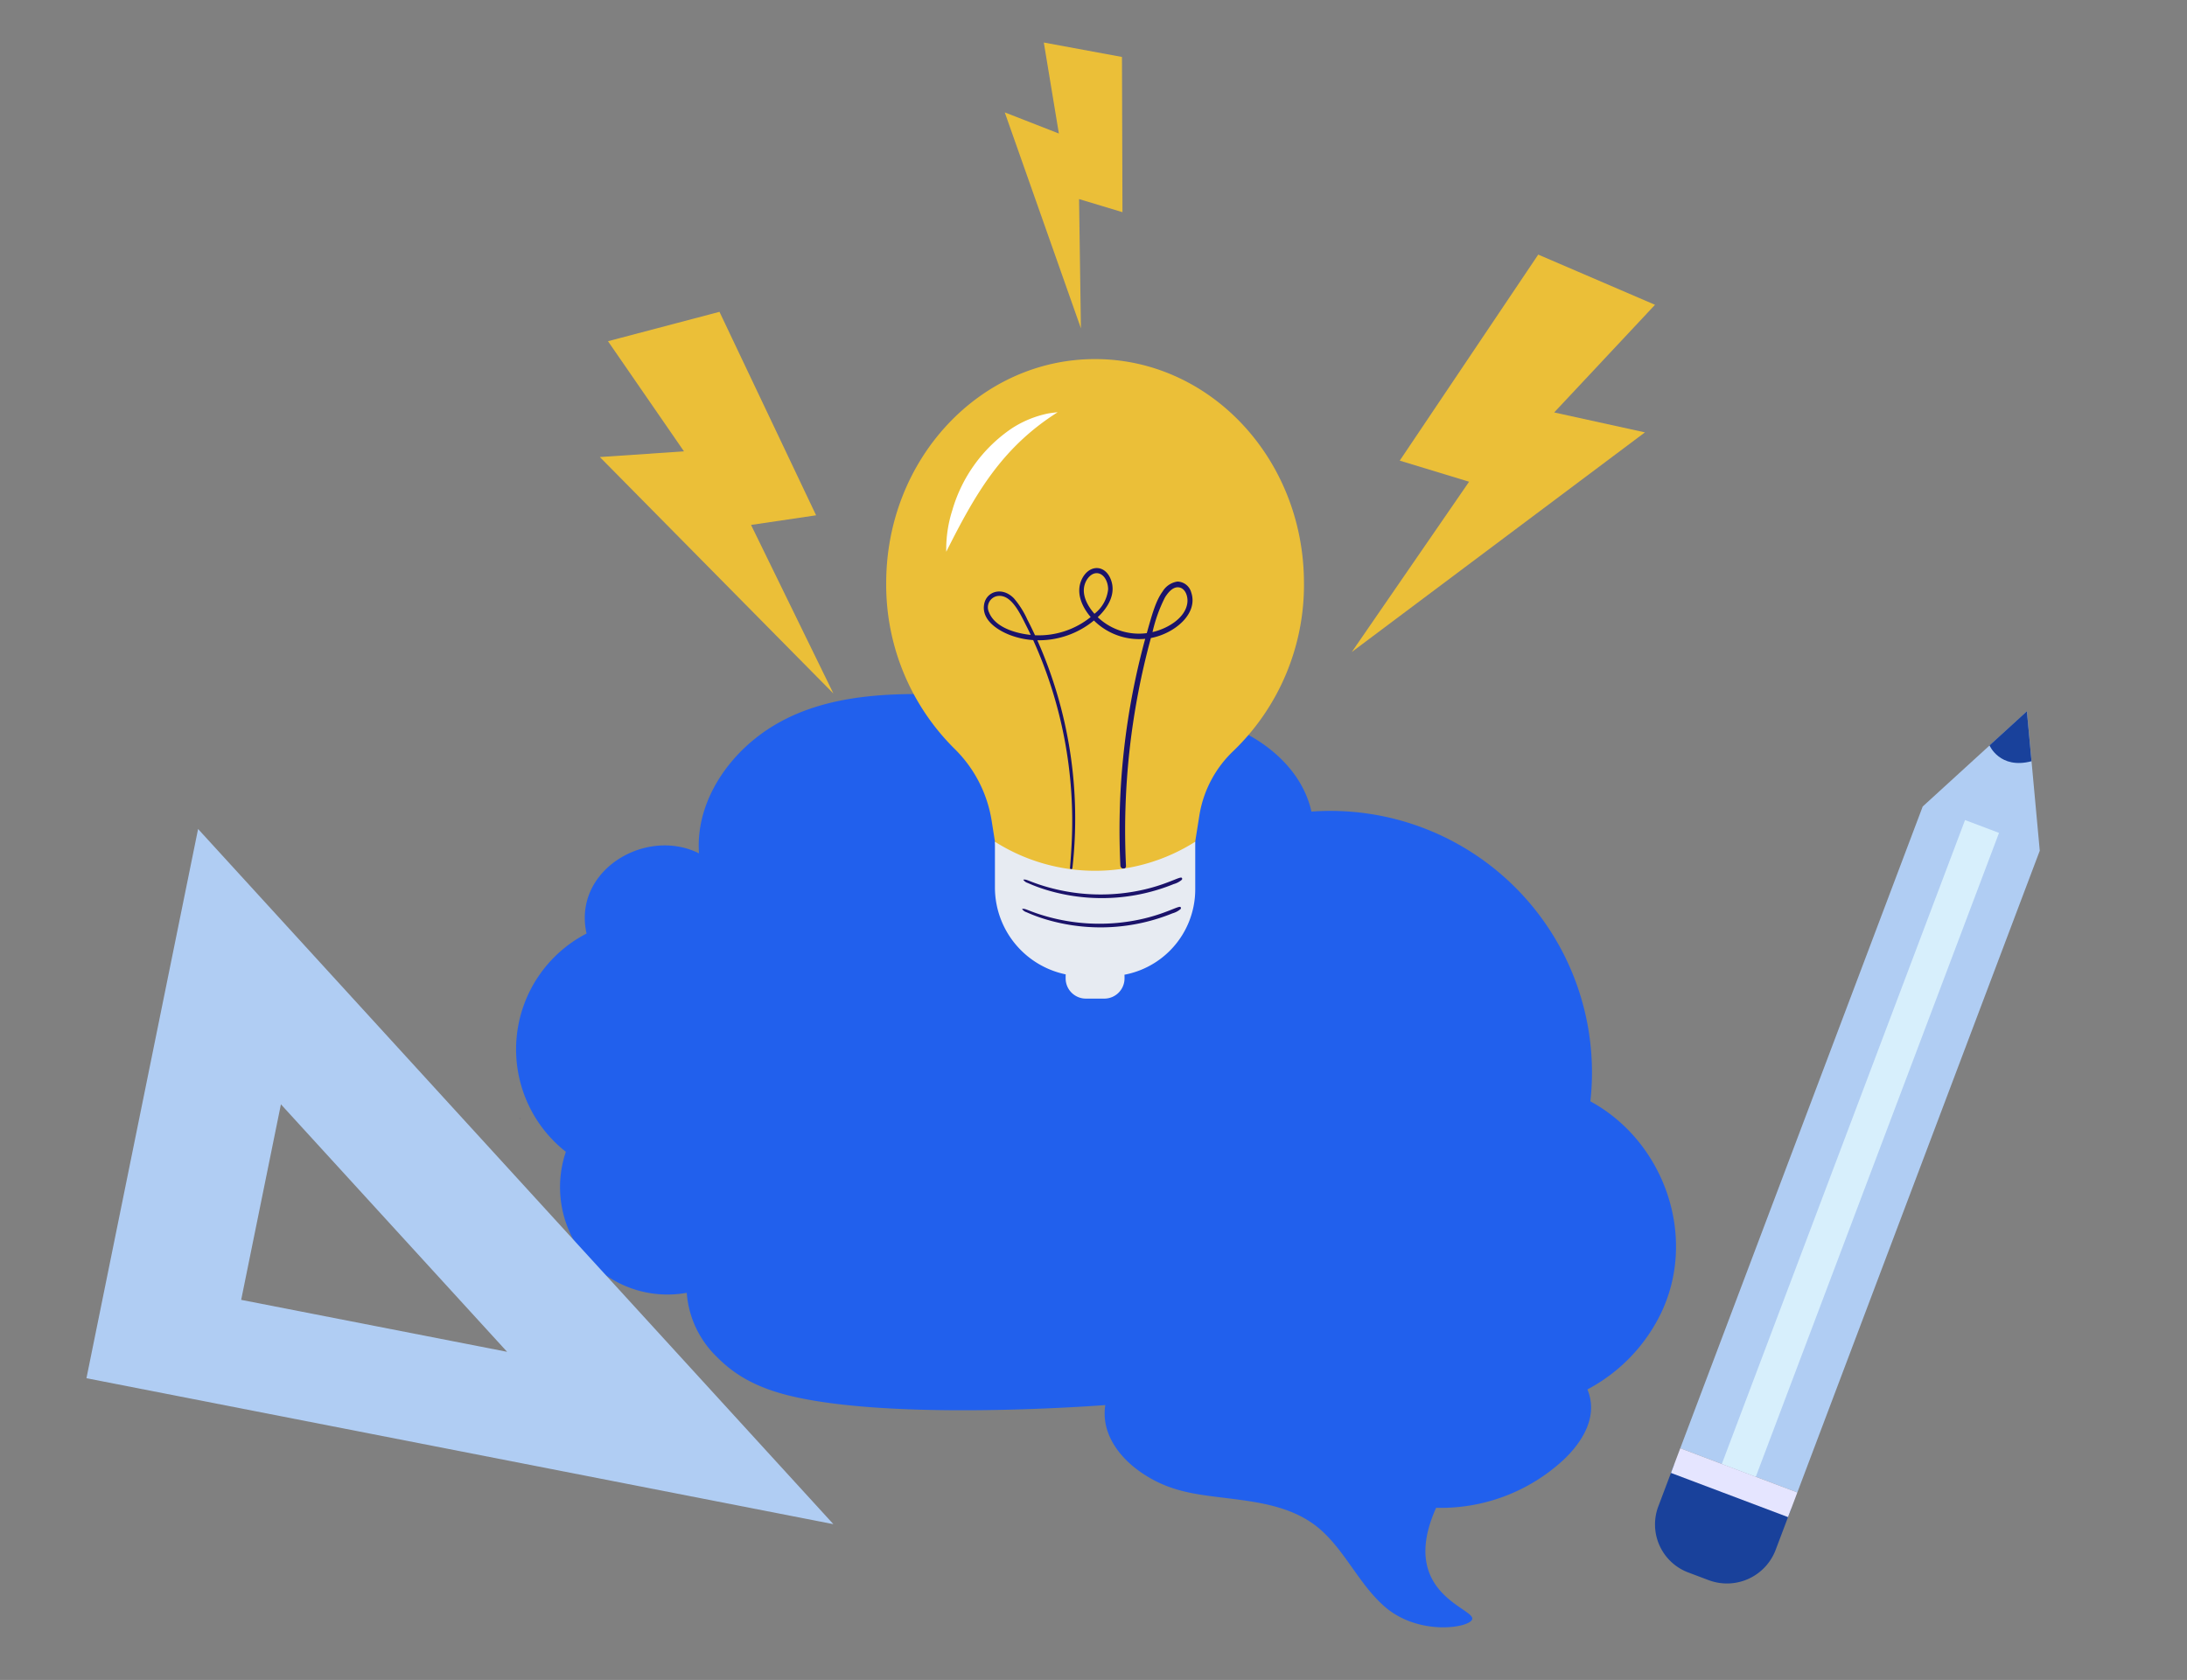
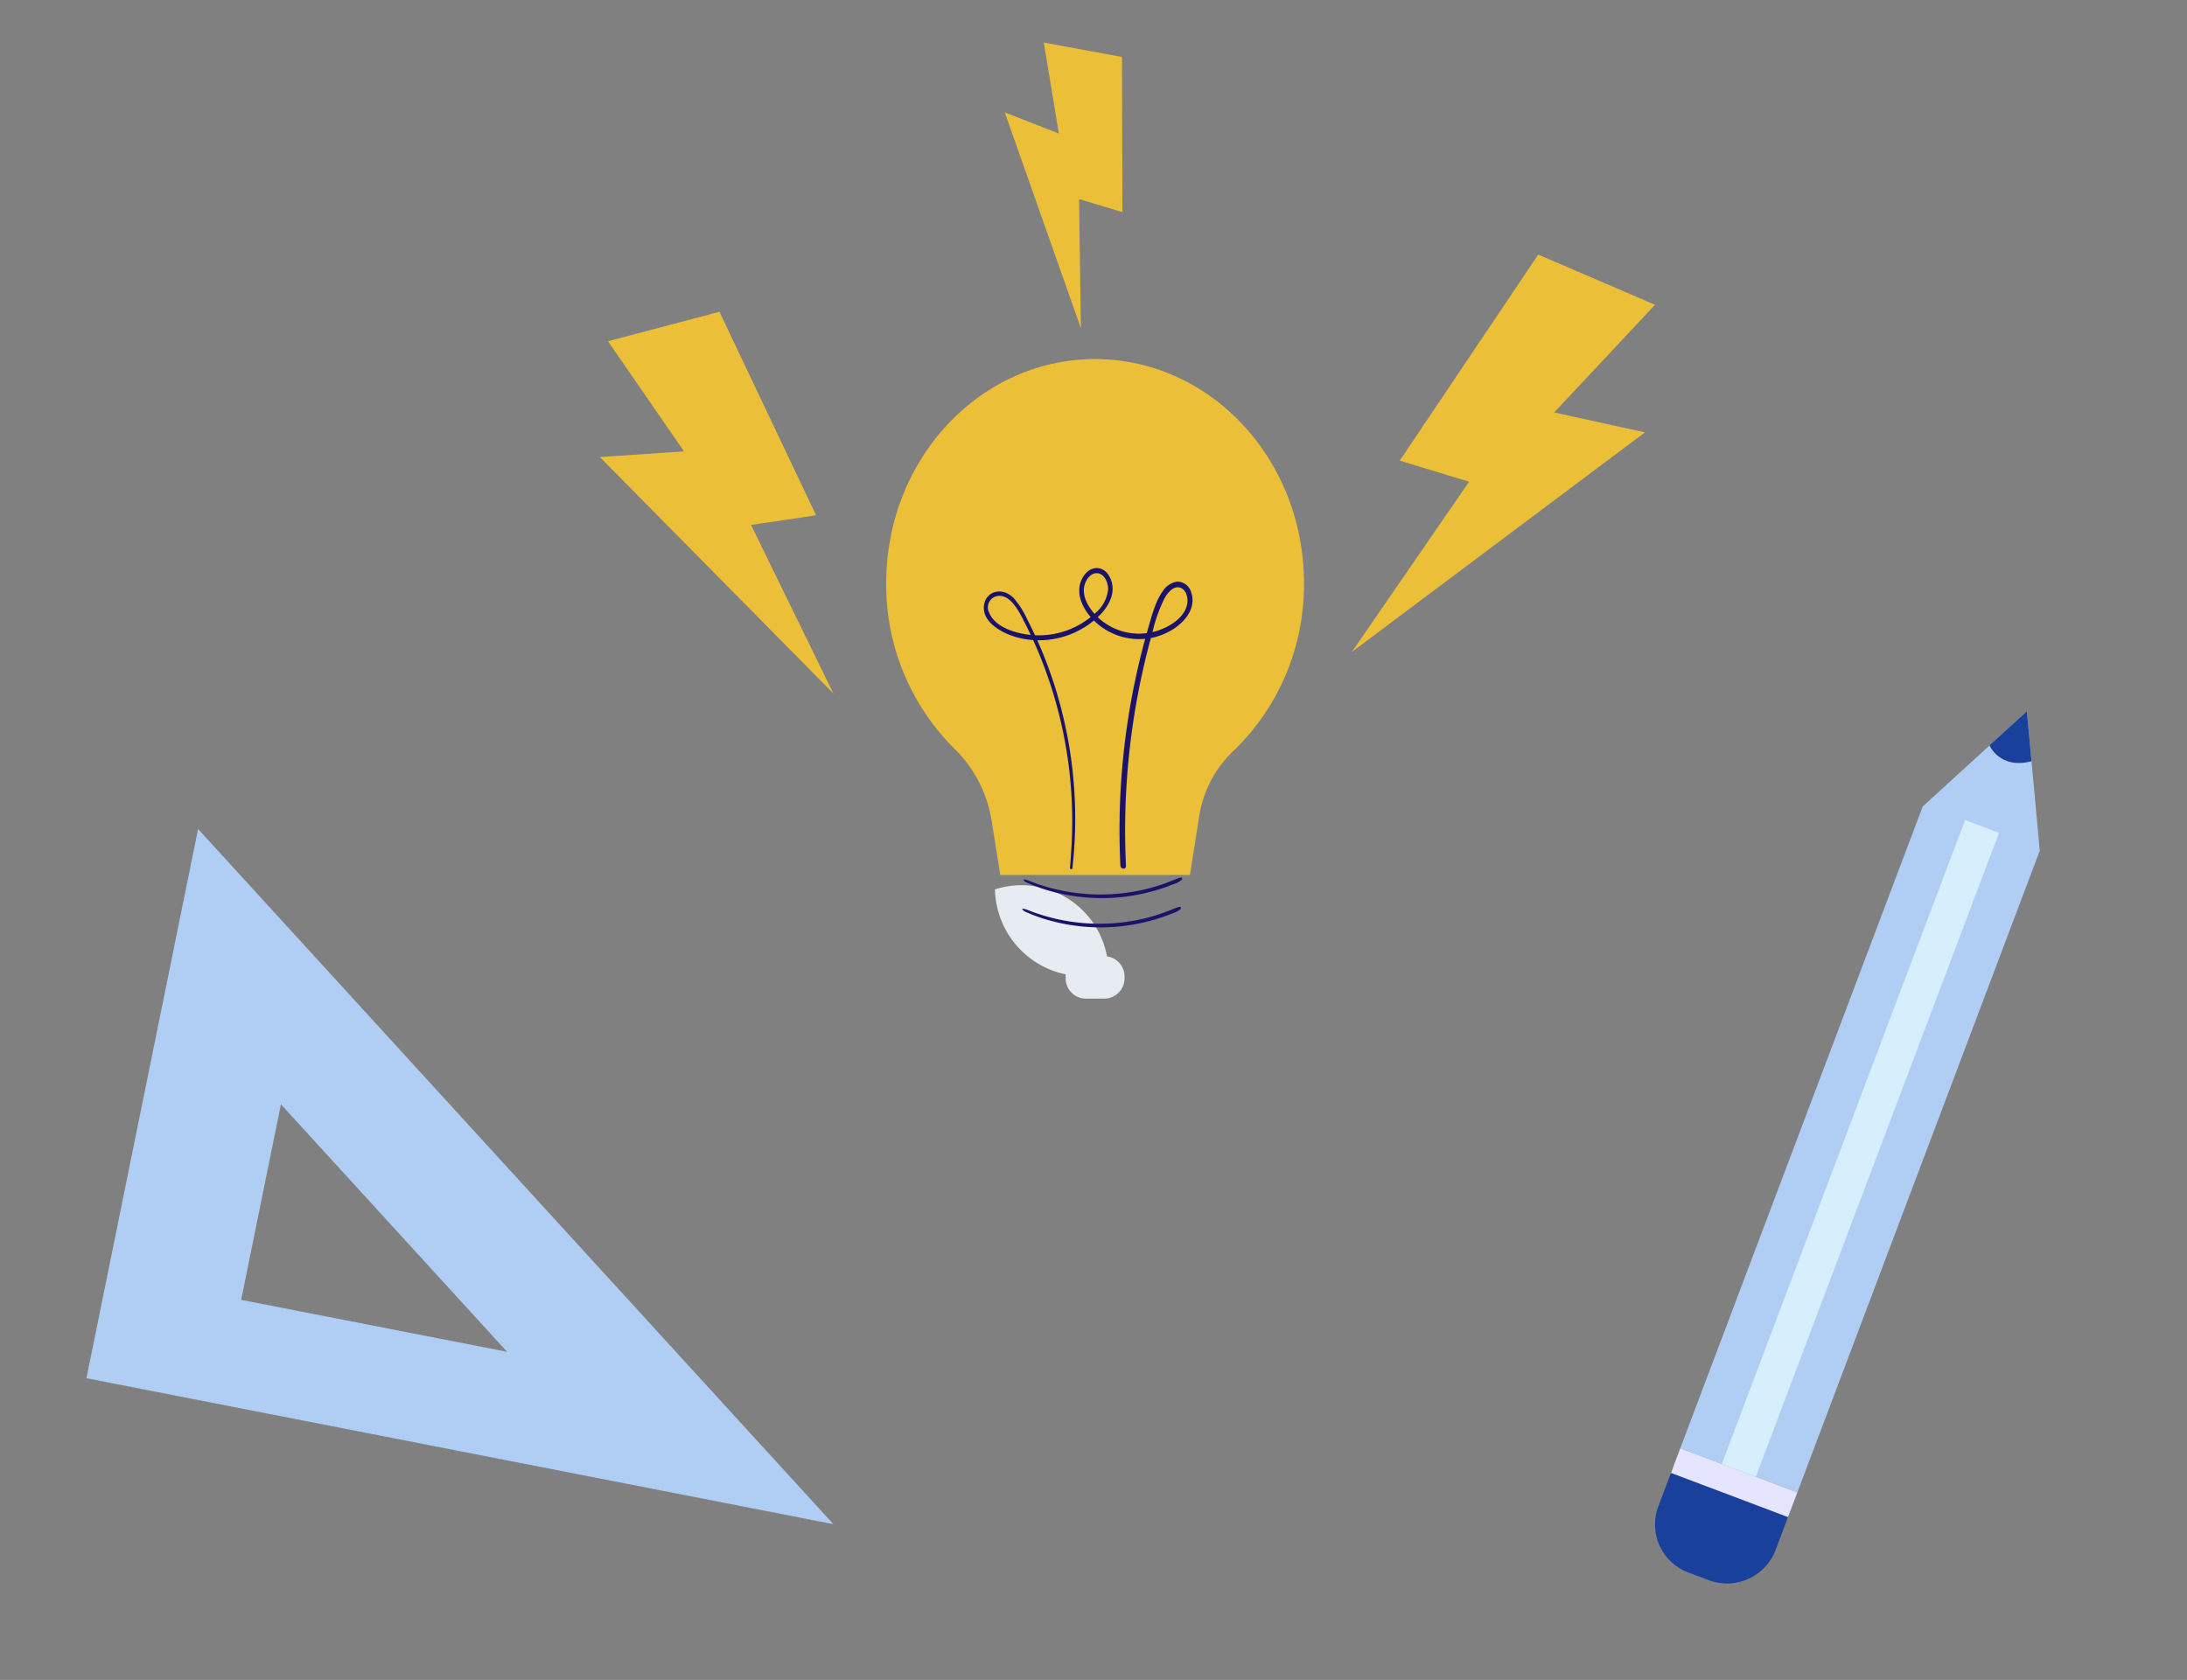
<svg xmlns="http://www.w3.org/2000/svg" width="354" height="272" viewBox="0 0 354 272">
  <rect x="0" y="0" width="354" height="272" fill="#808080" stroke="none" />
  <defs>
    <clipPath id="clip-path">
      <rect id="Rectángulo_643" data-name="Rectángulo 643" width="354" height="272" rx="15" transform="translate(927 1799)" fill="#c9d9de" />
    </clipPath>
  </defs>
  <g id="Enmascarar_grupo_75" data-name="Enmascarar grupo 75" transform="translate(-927 -1799)" clip-path="url(#clip-path)">
    <g id="Grupo_1452" data-name="Grupo 1452" transform="translate(978.615 1805.886)">
      <g id="Grupo_1453" data-name="Grupo 1453" transform="translate(0 0.003)">
-         <path id="Trazado_3387" data-name="Trazado 3387" d="M398.886,810.283a42.351,42.351,0,0,0-45.151-46.913c-1.547-6.908-7.612-11.805-14.025-14.15a51.508,51.508,0,0,0-12.678-2.536c-6.778-.67-20.991-1.611-27.791-2.009-12.365-.723-25.673-.958-35.438,6.782-5.662,4.488-9.723,11.384-9.2,18.676-8.6-4.3-20.491,2.749-18.2,12.982a21.112,21.112,0,0,0-3.354,35.34,17.848,17.848,0,0,0,1.039,13.888,17.489,17.489,0,0,0,18.532,8.942,16.05,16.05,0,0,0,4.809,10.319c2.708,2.765,6.108,4.914,11.63,6.291,16.353,4.076,48.228,1.8,51.311,1.571-.688,4.328,1.967,8.125,5.386,10.61,4.681,3.4,9.07,3.819,14.408,4.474,5.462.671,11.146,1.464,15.348,5.359,3.887,3.6,6.074,8.693,10.069,12.182,5.459,4.768,13.7,3.476,14.171,2.066.6-1.776-12.077-4.14-5.837-18.061a29.229,29.229,0,0,0,20.654-7.793c3.275-3.112,5.562-7.2,3.839-11.373a27.507,27.507,0,0,0,11.963-12.454c5.892-12.457.375-27.755-11.494-34.193" transform="translate(-193.073 -638.854)" fill="#2160ed" />
        <path id="Trazado_3388" data-name="Trazado 3388" d="M1209.916,242.272,1187.5,275.63l11.223,3.416-18.983,27.567,47.449-35.558-14.691-3.226,16.321-17.43Z" transform="translate(-1012.544 -207.938)" fill="#ebbf38" />
        <path id="Trazado_3389" data-name="Trazado 3389" d="M340.259,307.655,355.9,340.6l-10.531,1.558L358.7,369.454l-37.805-38.287,13.618-.921-12.3-17.835Z" transform="translate(-275.416 -264.055)" fill="#ebbf38" />
        <path id="Trazado_3390" data-name="Trazado 3390" d="M802.345,2.336q.04,12.565.08,25.131L795.4,25.348l.3,20.926L783.372,11.311l8.76,3.422L789.695,0Z" transform="translate(-672.352 -0.003)" fill="#ebbf38" />
        <path id="Trazado_3391" data-name="Trazado 3391" d="M715.591,397.91c0-20.034-15.138-36.274-33.811-36.274S647.97,377.877,647.97,397.91a37.389,37.389,0,0,0,11.047,26.81,20.876,20.876,0,0,1,6.021,11.659l1.394,8.785h30.7l1.544-9.73a18.4,18.4,0,0,1,5.556-10.409,37.357,37.357,0,0,0,11.362-27.114" transform="translate(-556.14 -310.385)" fill="#ebbf38" />
        <path id="Trazado_3392" data-name="Trazado 3392" d="M793.043,604.329a2.373,2.373,0,0,0-2.225-1.747,3.381,3.381,0,0,0-2.411,1.62c-1.122,1.535-1.728,3.8-2.552,6.729a9.665,9.665,0,0,1-7.939-2.58c1.614-1.514,3.05-3.763,2.1-6.149-.964-2.43-3.538-2.387-4.682.015-1.038,2.179.062,4.506,1.438,6.112a13.4,13.4,0,0,1-9.008,2.947c-.4-.852-.806-1.7-1.238-2.528a14.342,14.342,0,0,0-2.179-3.45c-1.9-1.949-4.419-1.126-4.811.909-.523,2.719,2.468,4.4,4.269,5.069a13,13,0,0,0,3.658.784A71.127,71.127,0,0,1,773.692,645c-.065,1.31-.16,2.621-.265,3.929-.023.289.354.306.391.025a71.1,71.1,0,0,0-5.681-36.866,14.037,14.037,0,0,0,9.16-3.2,10.383,10.383,0,0,0,8.3,2.964,117.515,117.515,0,0,0-4.017,36.69c.032.656.94.721.908.057a118.471,118.471,0,0,1,4.03-36.875c3.768-.7,7.723-3.908,6.523-7.4m-32.726,3.237a1.86,1.86,0,0,1,1.408-2.644c2.221-.3,3.64,2.869,4.705,4.978.221.437.432.881.644,1.324-2.567-.262-5.81-1.258-6.756-3.657m15.439-4.319c.268-1.108,1.2-2.229,2.287-1.986,1.014.226,1.564,1.507,1.553,2.6a5.792,5.792,0,0,1-2.21,3.94c-1.1-1.246-2.022-2.936-1.63-4.553m16.667,2.768c-.3,2.483-3.217,4.191-5.641,4.752a24.2,24.2,0,0,1,2.02-5.617c.485-.776,1.241-1.7,2.152-1.635,1.089.072,1.6,1.392,1.469,2.5" transform="translate(-651.844 -515.309)" fill="#1b136a" />
-         <path id="Trazado_3393" data-name="Trazado 3393" d="M790.509,934.8h-3.977a14.379,14.379,0,0,1-14.379-14.379v-7.4a30.277,30.277,0,0,0,32.423,0v7.716A14.067,14.067,0,0,1,790.509,934.8" transform="translate(-662.723 -783.625)" fill="#e7ebf2" />
+         <path id="Trazado_3393" data-name="Trazado 3393" d="M790.509,934.8h-3.977a14.379,14.379,0,0,1-14.379-14.379v-7.4v7.716A14.067,14.067,0,0,1,790.509,934.8" transform="translate(-662.723 -783.625)" fill="#e7ebf2" />
        <path id="Trazado_3394" data-name="Trazado 3394" d="M859.169,1050.713h-2.983a3.275,3.275,0,0,1-3.275-3.275v-.313a3.275,3.275,0,0,1,3.275-3.275h2.983a3.275,3.275,0,0,1,3.275,3.275v.313a3.275,3.275,0,0,1-3.275,3.275" transform="translate(-732.036 -895.915)" fill="#e7ebf2" />
        <path id="Trazado_3395" data-name="Trazado 3395" d="M830.091,954.012c-.723.018-3.885,1.957-9.776,2.569a31.5,31.5,0,0,1-13.258-1.472c-1.772-.6-2.019-.855-2.481-.758a.015.015,0,0,0-.01.021,1.4,1.4,0,0,0,.726.517,26.121,26.121,0,0,0,3.753,1.336,30.944,30.944,0,0,0,19.871-1.164,3.376,3.376,0,0,0,1.306-.695c.107-.12.064-.359-.13-.355" transform="translate(-690.541 -818.809)" fill="#1b136a" />
        <path id="Trazado_3396" data-name="Trazado 3396" d="M828.693,987.443c-.723.018-3.885,1.957-9.776,2.569a31.5,31.5,0,0,1-13.258-1.473c-1.772-.6-2.019-.855-2.481-.758a.015.015,0,0,0-.01.022,1.4,1.4,0,0,0,.726.517,26.1,26.1,0,0,0,3.753,1.336,30.943,30.943,0,0,0,19.871-1.164,3.374,3.374,0,0,0,1.305-.695c.107-.12.064-.359-.13-.355" transform="translate(-689.341 -847.503)" fill="#1b136a" />
-         <path id="Trazado_3397" data-name="Trazado 3397" d="M716.473,444.951a20.619,20.619,0,0,1,.979-6.711,24.061,24.061,0,0,1,9.688-13.3,17.06,17.06,0,0,1,5.91-2.393c.461-.064.991-.148,1.453-.181-9.09,5.761-13.331,13.234-18.03,22.587" transform="translate(-614.922 -362.507)" fill="#fff" />
        <path id="Trazado_3398" data-name="Trazado 3398" d="M18.071,1027.869,0,1116.794l120.9,23.628L18.071,1027.869m13.406,44.577,36.613,40.073-43.046-8.412,6.434-31.661" transform="translate(-37.622 -900.532)" fill="#b0cdf3" />
        <path id="Trazado_3413" data-name="Trazado 3413" d="M1377.82,890.551l-18.949-7.156,39.241-103.909,16.87-15.408q1.039,11.282,2.079,22.564L1377.82,890.551" transform="translate(-1138.508 -655.792)" fill="#b0cdf3" />
        <path id="Trazado_3414" data-name="Trazado 3414" d="M1712.075,769.522s1.662,3.927,6.795,2.566l-.745-8.091Z" transform="translate(-1441.656 -655.724)" fill="#19419b" />
        <rect id="Rectángulo_899" data-name="Rectángulo 899" width="111.439" height="5.877" transform="translate(227.089 230.143) rotate(-69.312)" fill="#d7effc" />
        <path id="Trazado_3415" data-name="Trazado 3415" d="M1338.678,1643.561l-3.309-1.249a8.3,8.3,0,0,1-4.83-10.692l2.544-6.735,18.949,7.156-2.5,6.618a8.422,8.422,0,0,1-10.854,4.9" transform="translate(-1113.73 -1394.606)" fill="#19419b" />
        <rect id="Rectángulo_900" data-name="Rectángulo 900" width="4.267" height="20.255" transform="translate(218.856 231.594) rotate(-69.311)" fill="#e5e5ff" />
        <path id="Trazado_3416" data-name="Trazado 3416" d="M229.461,1229.122a.03.03,0,0,0,0,.059.03.03,0,0,0,0-.059" transform="translate(-196.917 -1054.931)" fill="#1b136a" />
      </g>
    </g>
  </g>
</svg>